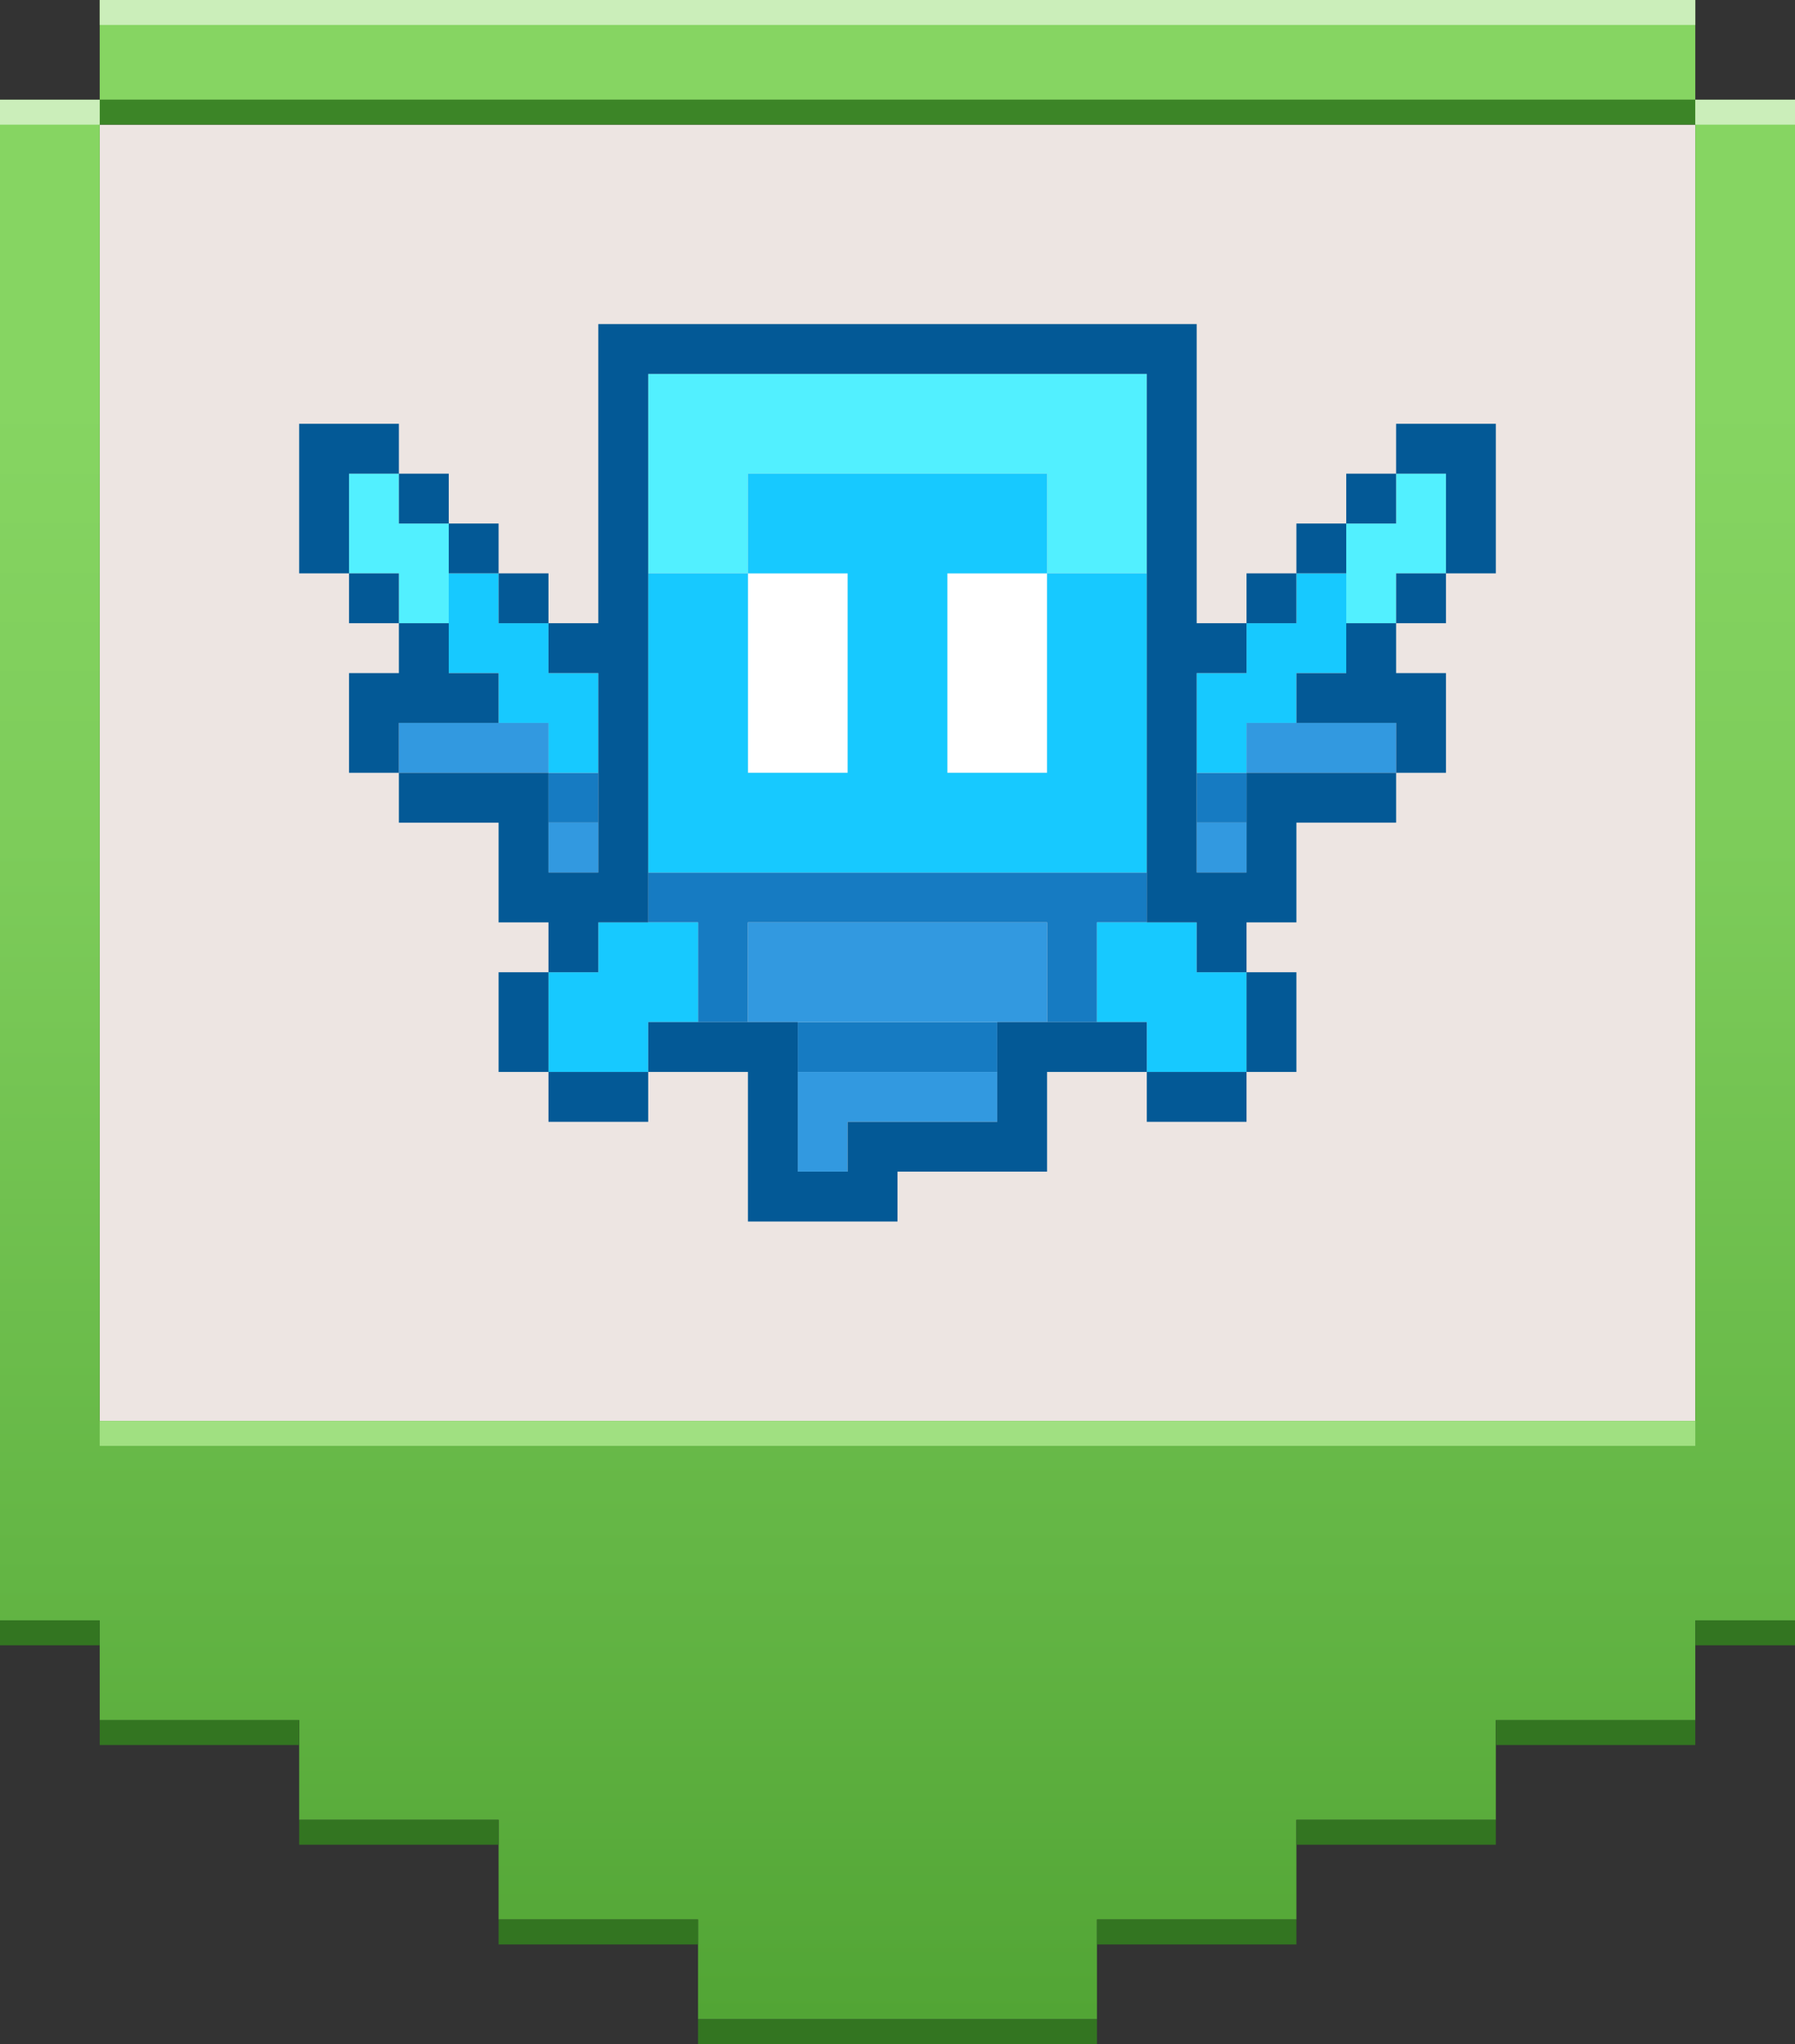
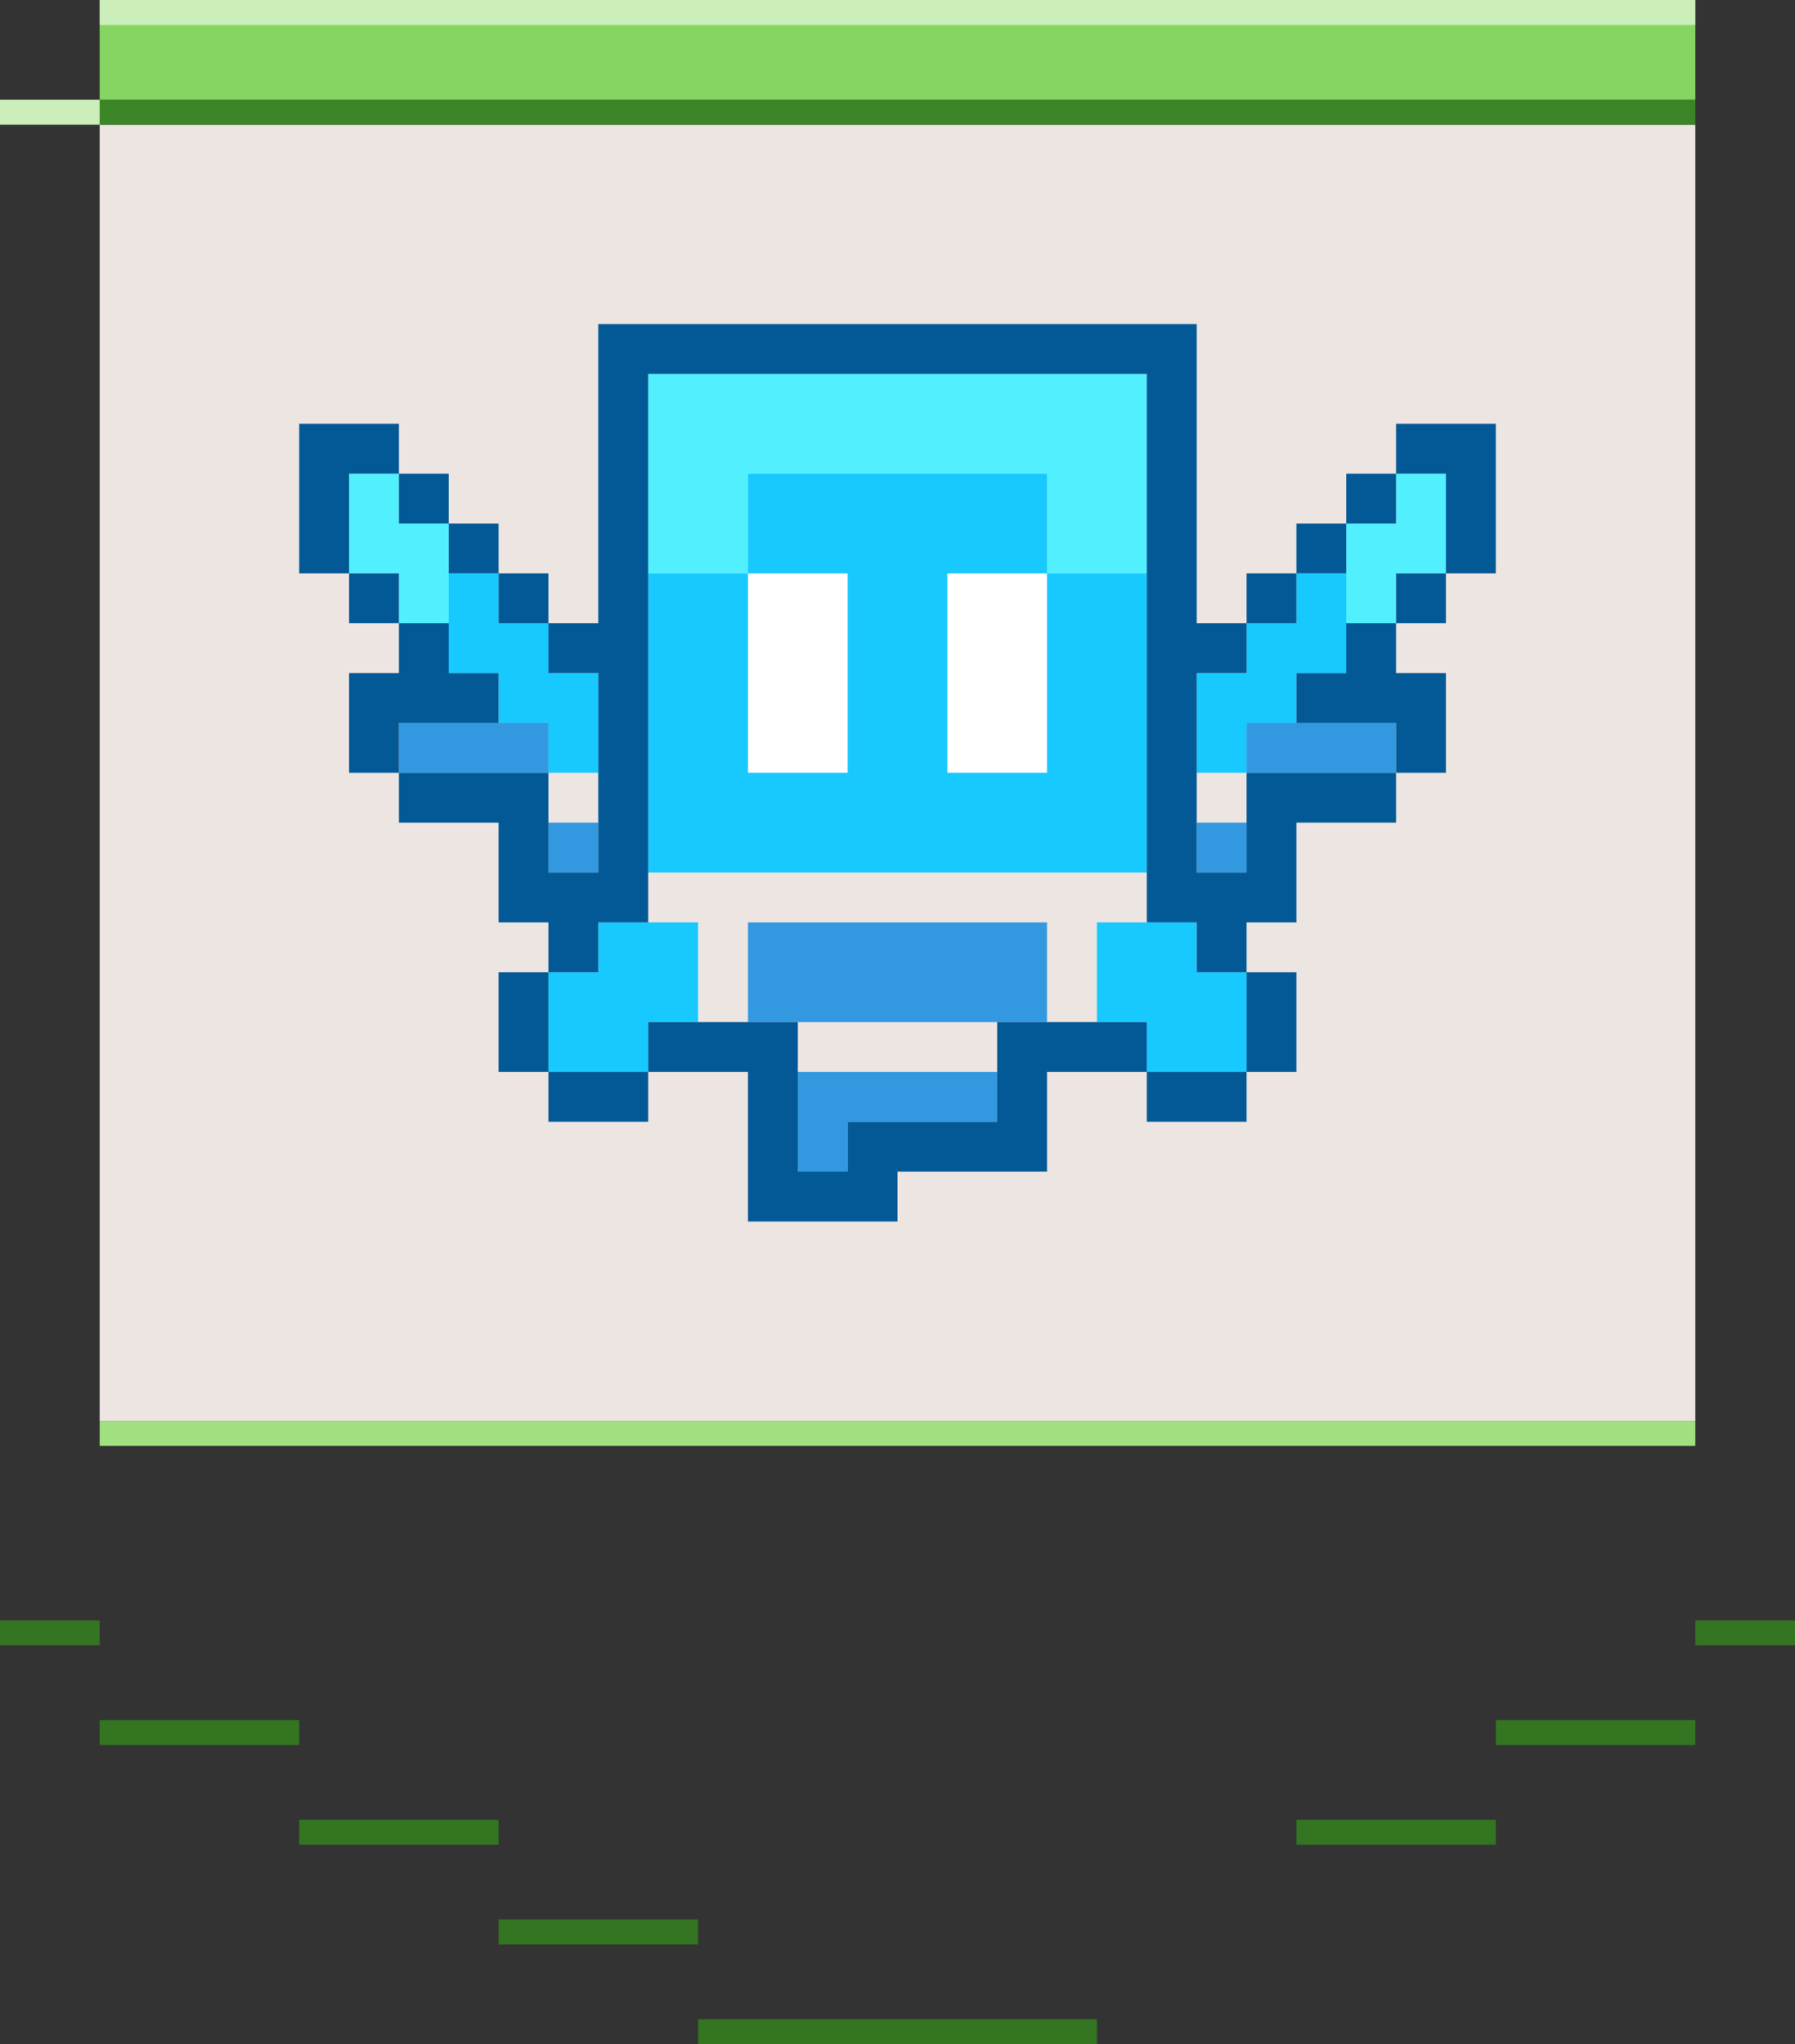
<svg xmlns="http://www.w3.org/2000/svg" viewBox="0 0 72 82">
  <rect x="0" y="0" width="72" height="82" fill="#333333" stroke="none" />
  <defs>
    <style>
      .cls-1 {
        fill: #035996;
      }

      .cls-2 {
        fill: #ede5e2;
      }

      .cls-3 {
        fill: #fff;
      }

      .cls-4 {
        fill: #a0e081;
      }

      .cls-5 {
        fill: #cbeeba;
      }

      .cls-6 {
        fill: #167bc2;
      }

      .cls-7 {
        fill: #17c9ff;
      }

      .cls-8 {
        fill: #3299e0;
      }

      .cls-9 {
        fill: #3c8527;
      }

      .cls-10 {
        fill: #52f0ff;
      }

      .cls-11 {
        fill: #337521;
      }

      .cls-12 {
        fill: url(#Namnlös_övertoning_4);
      }

      .cls-13 {
        fill: url(#Namnlös_övertoning_3);
      }
    </style>
    <linearGradient id="Namnlös_övertoning_3" data-name="Namnlös övertoning 3" x1="36" y1="-.16" x2="36" y2="80.88" gradientUnits="userSpaceOnUse">
      <stop offset=".2" stop-color="#86d562" />
      <stop offset=".36" stop-color="#86cc65" />
      <stop offset=".61" stop-color="#88b36d" />
      <stop offset=".93" stop-color="#8a8c7b" />
      <stop offset="1" stop-color="#8b837f" />
    </linearGradient>
    <linearGradient id="Namnlös_övertoning_4" data-name="Namnlös övertoning 4" x1="36" y1="-.16" x2="36" y2="80.88" gradientUnits="userSpaceOnUse">
      <stop offset=".2" stop-color="#86d562" />
      <stop offset=".42" stop-color="#7dcc5a" />
      <stop offset=".77" stop-color="#64b645" />
      <stop offset="1" stop-color="#52a535" />
    </linearGradient>
  </defs>
  <g id="Background_is_Grey_1_where_we_can_control_it" data-name="Background is Grey 1 where we can control it">
    <rect class="cls-2" x="4" y="5" width="64" height="52" />
  </g>
  <g id="Illustration">
    <g>
      <path class="cls-10" d="m26,15v8h4v-4h12v4h4v-8h-20Zm-12,4v4h2v2h2v-4h-2v-2h-2Zm42,0v2h-2v4h2v-2h2v-4h-2Z" />
      <path class="cls-3" d="m30,23v8h4v-8h-4Zm8,0v8h4v-8h-4Z" />
-       <path class="cls-6" d="m22,31v2h2v-2h-2Zm26,0v2h2v-2h-2Zm-22,4v2h2v4h2v-4h12v4h2v-4h2v-2h-20Zm6,6v2h8v-2h-8Z" />
      <path class="cls-7" d="m30,19v4h4v8h-4v-8h-4v12h20v-12h-4v8h-4v-8h4v-4h-12Zm-12,4v4h2v2h2v2h2v-4h-2v-2h-2v-2h-2Zm34,0v2h-2v2h-2v4h2v-2h2v-2h2v-4h-2Zm-28,14v2h-2v4h4v-2h2v-4h-4Zm20,0v4h2v2h4v-4h-2v-2h-4Z" />
      <path class="cls-8" d="m16,29v2h6v-2h-6Zm34,0v2h6v-2h-6Zm-28,4v2h2v-2h-2Zm26,0v2h2v-2h-2Zm-18,4v4h12v-4h-12Zm2,6v4h2v-2h6v-2h-8Z" />
      <path class="cls-1" d="m24,13v12h-2v2h2v8h-2v-4h-6v2h4v4h2v2h2v-2h2V15h20v22h2v2h2v-2h2v-4h4v-2h-6v4h-2v-8h2v-2h-2v-12h-24Zm26,12h2v-2h-2v2Zm2-2h2v-2h-2v2Zm2-2h2v-2h-2v2Zm2-2h2v4h2v-6h-4v2Zm2,4h-2v2h2v-2Zm-2,2h-2v2h-2v2h4v2h2v-4h-2v-2Zm-6,14v4h2v-4h-2Zm0,4h-4v2h4v-2Zm-4,0v-2h-6v4h-6v2h-2v-6h-6v2h4v6h6v-2h6v-4h4Zm-20,0h-4v2h4v-2Zm-4,0v-4h-2v4h2Zm-6-12v-2h4v-2h-2v-2h-2v2h-2v4h2Zm0-6v-2h-2v2h2Zm-2-2v-4h2v-2h-4v6h2Zm2-4v2h2v-2h-2Zm2,2v2h2v-2h-2Zm2,2v2h2v-2h-2Z" />
    </g>
  </g>
  <g id="Shield_frame" data-name="Shield frame">
    <g>
      <g>
        <rect class="cls-13" x="4" y="0" width="64" height="4" />
-         <polygon class="cls-12" points="68 4 68 57 4 57 4 4 0 4 0 65 4 65 4 69 12 69 12 73 20 73 20 77 28 77 28 81 44 81 44 77 52 77 52 73 60 73 60 69 68 69 68 65 72 65 72 4 68 4" />
      </g>
      <rect class="cls-9" x="4" y="4" width="64" height="1" />
      <g>
        <rect class="cls-5" x="4" y="0" width="64" height="1" />
-         <rect class="cls-5" x="68" y="4" width="4" height="1" />
        <rect class="cls-5" x="0" y="4" width="4" height="1" />
      </g>
      <rect class="cls-4" x="4" y="57" width="64" height="1" />
      <g>
        <rect class="cls-11" x="4" y="69" width="8" height="1" />
        <rect class="cls-11" x="0" y="65" width="4" height="1" />
        <rect class="cls-11" x="12" y="73" width="8" height="1" />
        <rect class="cls-11" x="52" y="73" width="8" height="1" />
-         <rect class="cls-11" x="44" y="77" width="8" height="1" />
        <rect class="cls-11" x="28" y="81" width="16" height="1" />
        <rect class="cls-11" x="60" y="69" width="8" height="1" />
        <rect class="cls-11" x="20" y="77" width="8" height="1" />
        <rect class="cls-11" x="68" y="65" width="4" height="1" />
      </g>
    </g>
  </g>
</svg>